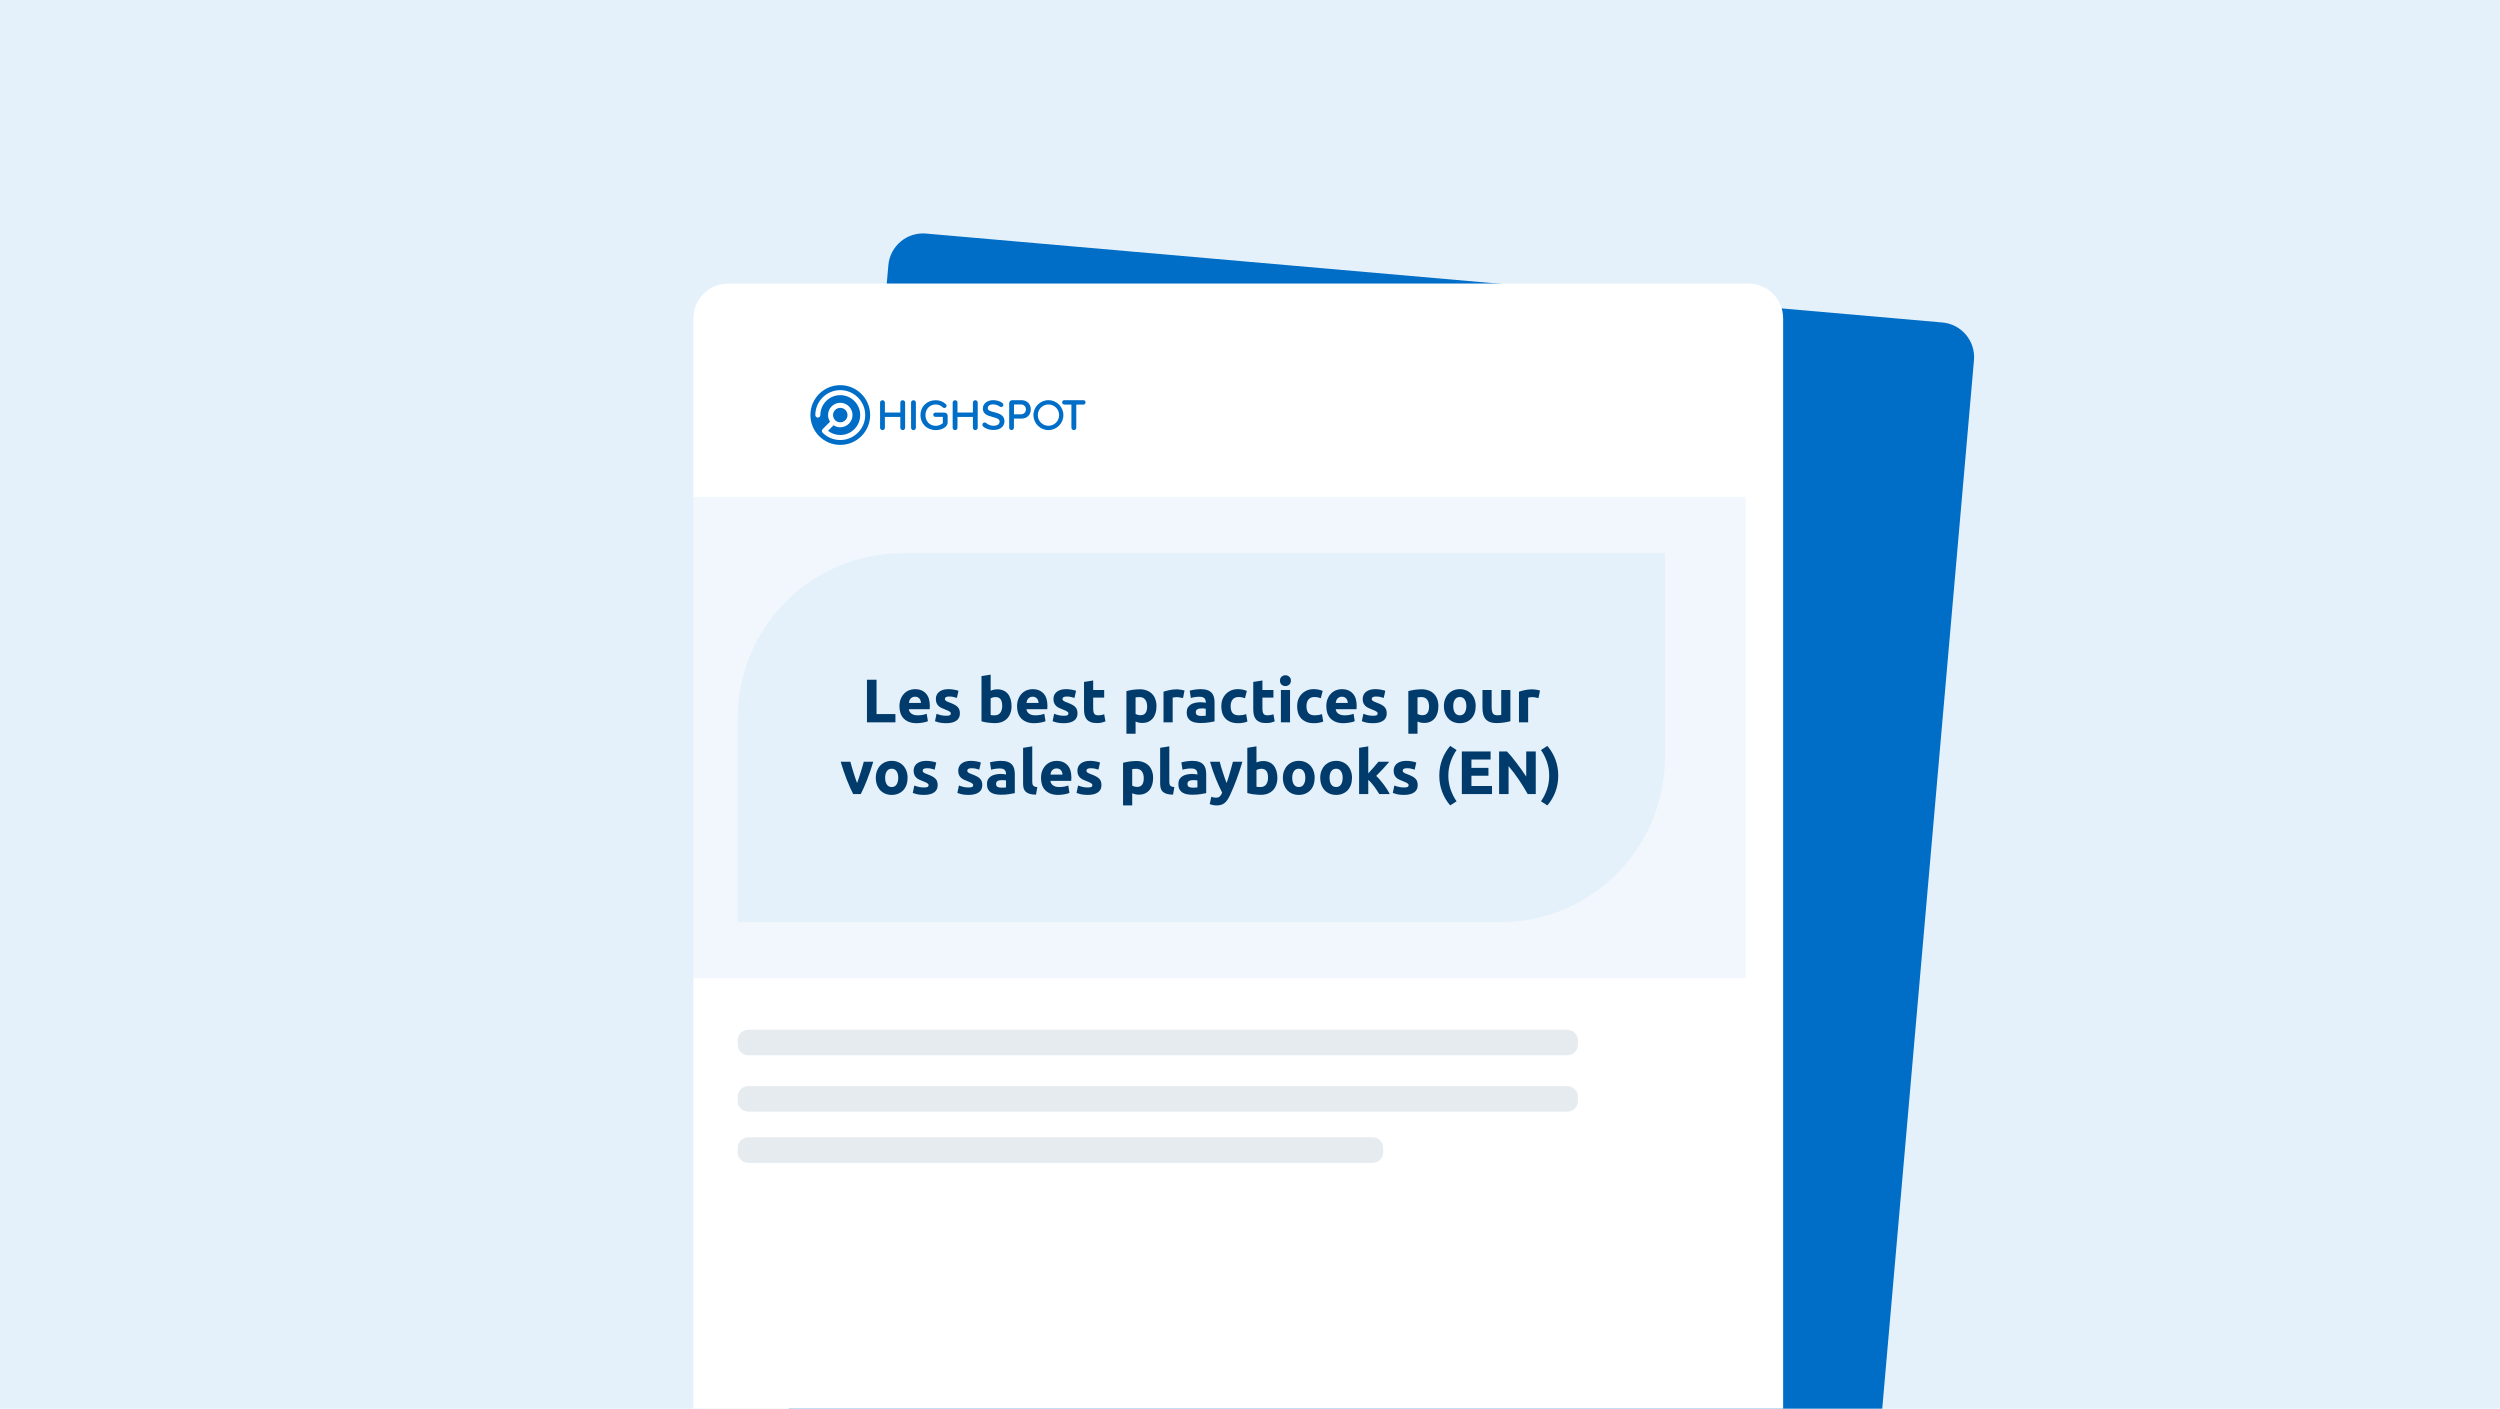
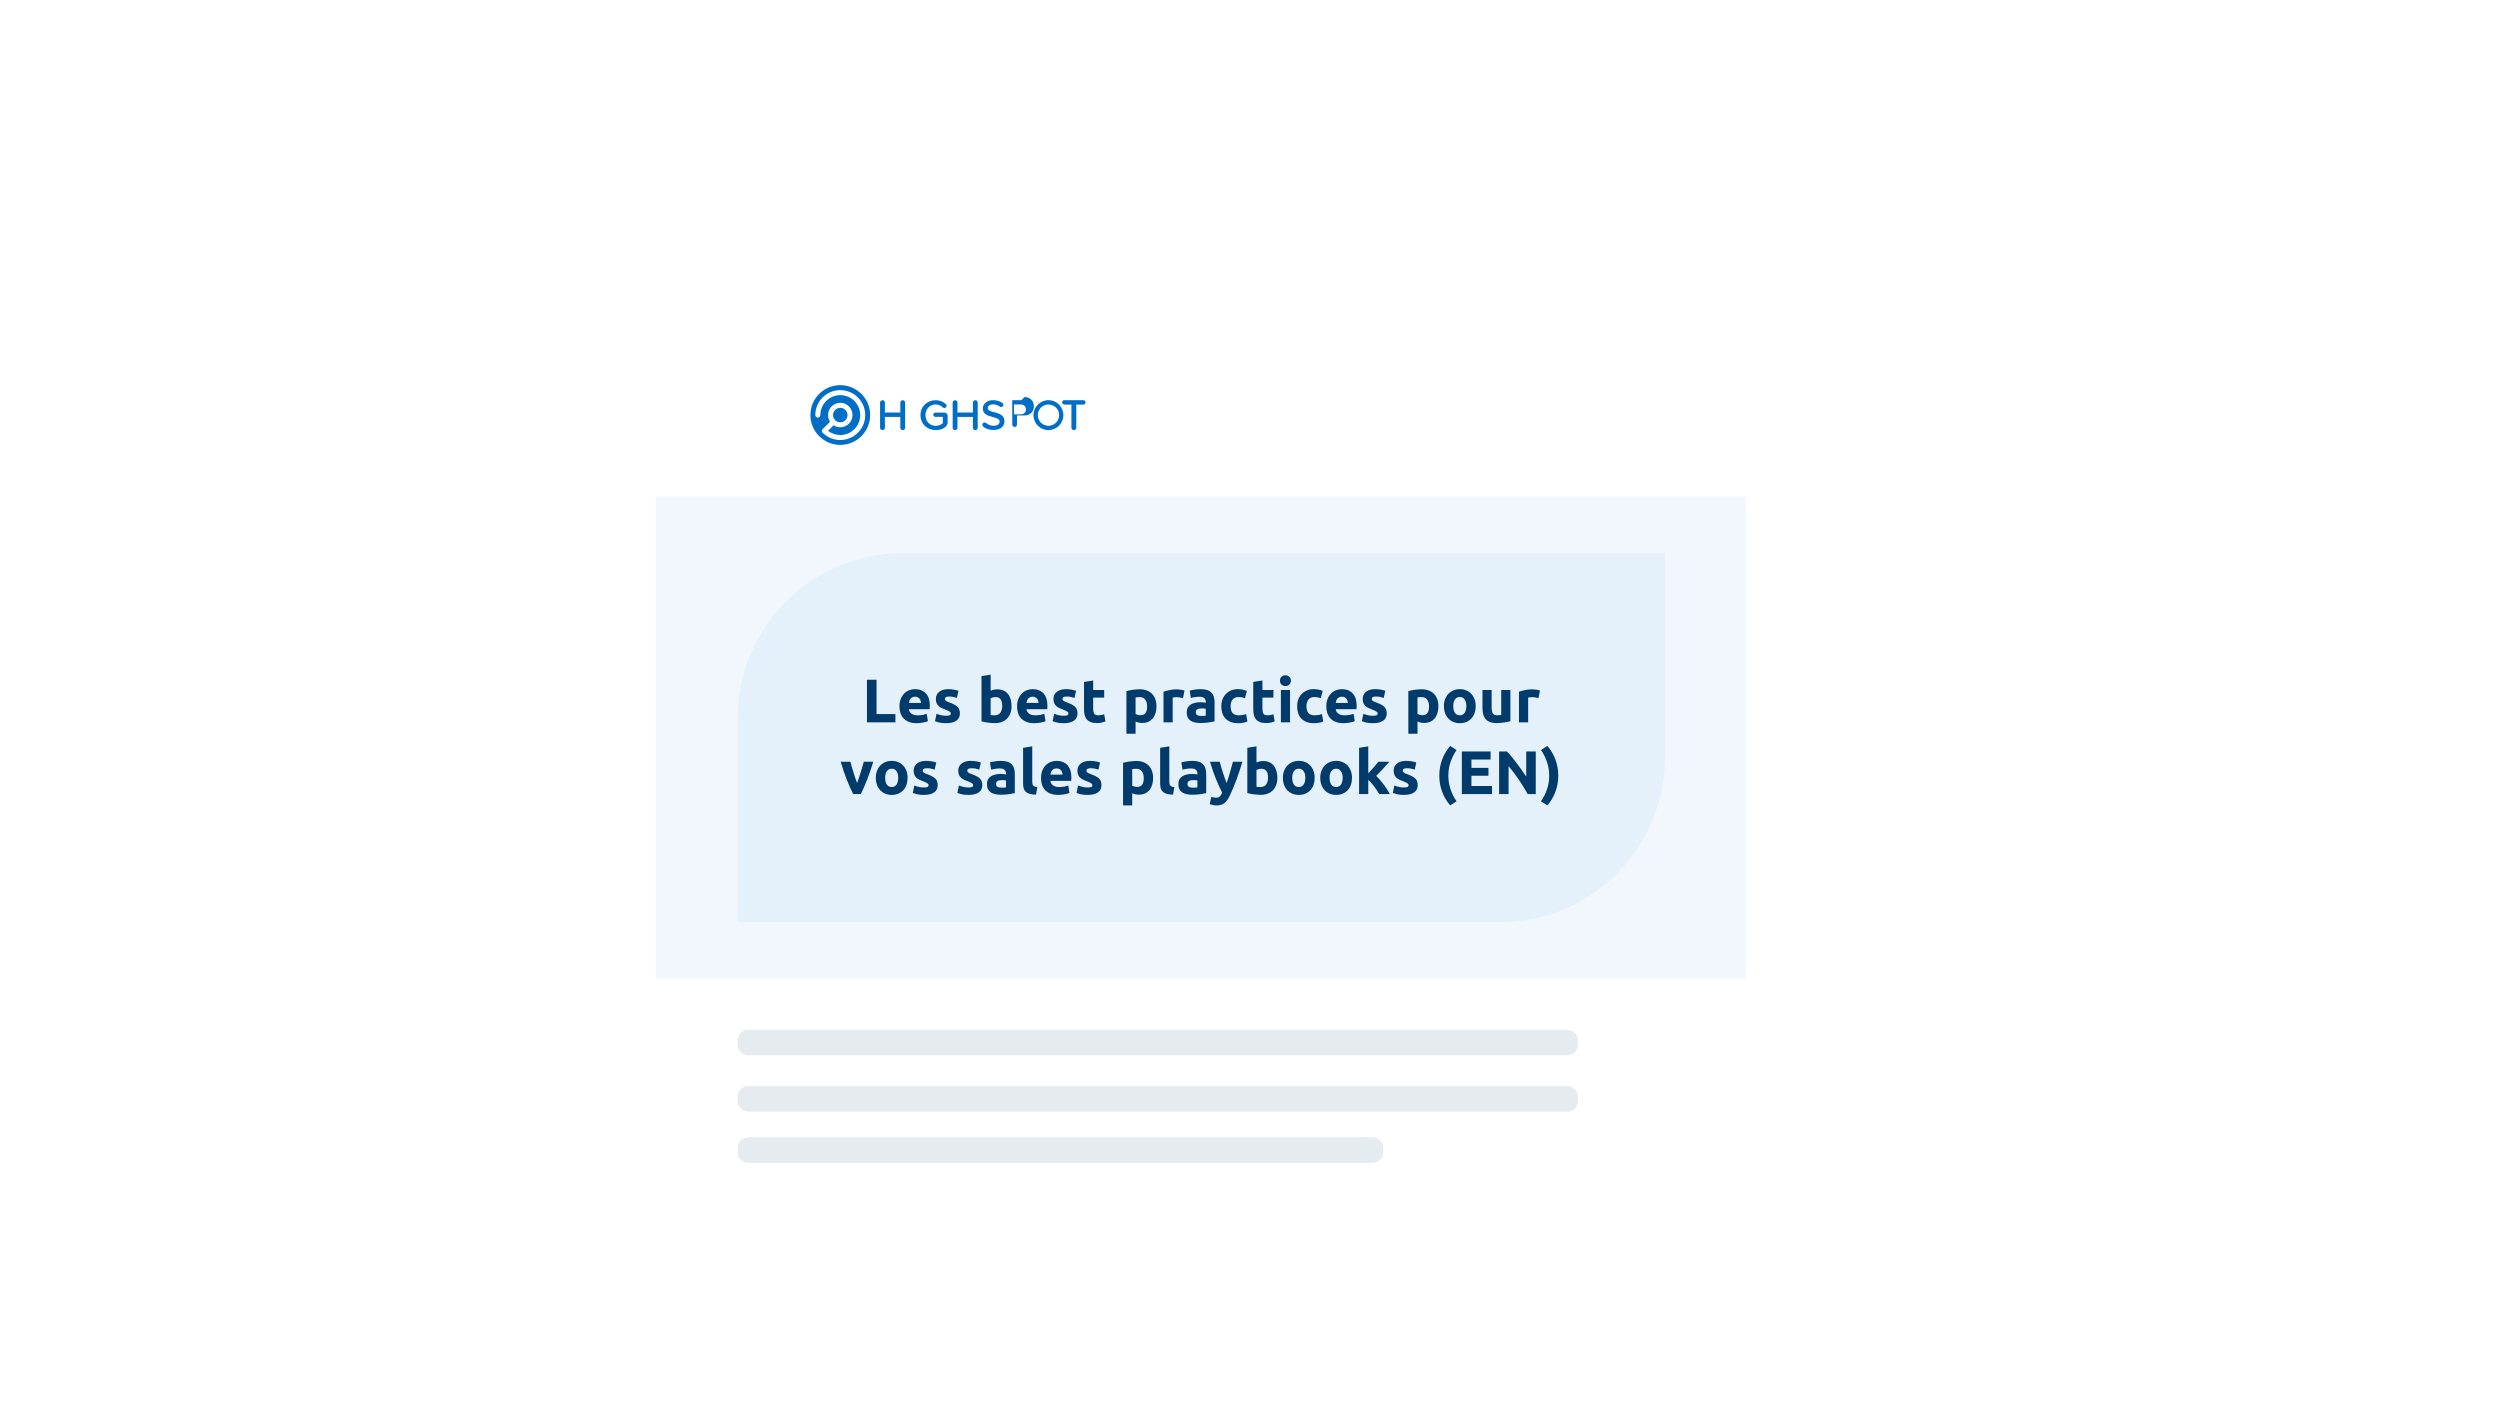
<svg xmlns="http://www.w3.org/2000/svg" fill="none" height="275" viewBox="0 0 488 275" width="488">
  <filter id="a" color-interpolation-filters="sRGB" filterUnits="userSpaceOnUse" height="272.969" width="251.389" x="143.957" y="35.565">
    <feFlood flood-opacity="0" result="BackgroundImageFix" />
    <feColorMatrix in="SourceAlpha" result="hardAlpha" type="matrix" values="0 0 0 0 0 0 0 0 0 0 0 0 0 0 0 0 0 0 127 0" />
    <feOffset dx="6" dy="6" />
    <feGaussianBlur stdDeviation="5" />
    <feColorMatrix type="matrix" values="0 0 0 0 0 0 0 0 0 0.231 0 0 0 0 0.42 0 0 0 0.2 0" />
    <feBlend in2="BackgroundImageFix" mode="normal" result="effect1_dropShadow_462_48249" />
    <feBlend in="SourceGraphic" in2="effect1_dropShadow_462_48249" mode="normal" result="shape" />
  </filter>
  <filter id="b" color-interpolation-filters="sRGB" filterUnits="userSpaceOnUse" height="257.46" width="233.72" x="124.85" y="44.85">
    <feFlood flood-opacity="0" result="BackgroundImageFix" />
    <feColorMatrix in="SourceAlpha" result="hardAlpha" type="matrix" values="0 0 0 0 0 0 0 0 0 0 0 0 0 0 0 0 0 0 127 0" />
    <feOffset dx="7.35" dy="7.35" />
    <feGaussianBlur stdDeviation="5.25" />
    <feColorMatrix type="matrix" values="0 0 0 0 0 0 0 0 0 0.231 0 0 0 0 0.42 0 0 0 0.22 0" />
    <feBlend in2="BackgroundImageFix" mode="normal" result="effect1_dropShadow_462_48249" />
    <feBlend in="SourceGraphic" in2="effect1_dropShadow_462_48249" mode="normal" result="shape" />
  </filter>
  <clipPath id="c">
    <path d="m0 0h488v275h-488z" />
  </clipPath>
  <path d="m0 0h488v275h-488z" fill="#fff" />
  <g clip-path="url(#c)">
    <path d="m0 0h488v275h-488z" fill="#fff" />
-     <path d="m-26-5.519v-11.481h540v11.481 298.519h-540z" fill="#e4f1fb" />
    <g filter="url(#a)">
-       <path d="m373.146 56.948-198.382-17.356c-3.736-.327-7.029 2.437-7.356 6.172l-19.425 222.032c-.327 3.736 2.437 7.029 6.172 7.356l198.383 17.356c3.735.327 7.029-2.436 7.355-6.172l19.426-222.032c.327-3.736-2.437-7.029-6.173-7.356z" fill="#006dc7" />
-     </g>
+       </g>
    <g filter="url(#b)">
      <path d="m333.93 48h-199.14c-3.75 0-6.79 3.04-6.79 6.79v222.88c0 3.75 3.04 6.79 6.79 6.79h199.14c3.75 0 6.79-3.04 6.79-6.79v-222.88c0-3.75-3.04-6.79-6.79-6.79z" fill="#fff" />
    </g>
    <path d="m165.38 86.696c3.132-.748 5.064-3.894 4.316-7.025-.749-3.132-3.894-5.064-7.026-4.315-3.131.748-5.063 3.894-4.315 7.025s3.894 5.064 7.025 4.315z" fill="#fff" />
    <g fill="#006dc7">
      <path d="m164.021 75.184c-3.22 0-5.83 2.61-5.83 5.83s2.61 5.83 5.83 5.83 5.83-2.61 5.83-5.83-2.61-5.83-5.83-5.83zm0 10.71c-1.3 0-2.52-.51-3.45-1.43-.19-.19-.19-.5 0-.69l1.45-1.45c-.25-.38-.39-.83-.39-1.31 0-1.32 1.07-2.39 2.39-2.39s2.39 1.07 2.39 2.39-1.07 2.39-2.39 2.39c-.48 0-.93-.14-1.31-.39l-1.08 1.08c.68.53 1.52.82 2.39.82 2.15 0 3.89-1.75 3.89-3.89s-1.75-3.89-3.89-3.89-3.89 1.75-3.89 3.89c0 .27-.22.49-.49.49s-.49-.22-.49-.49c0-2.69 2.19-4.87 4.87-4.87s4.87 2.19 4.87 4.87-2.19 4.87-4.87 4.87z" />
      <path d="m165.431 81.023c0 .78-.63 1.41-1.41 1.41s-1.41-.63-1.41-1.41.63-1.41 1.41-1.41 1.41.63 1.41 1.41z" />
      <path d="m176.231 78.123c-.28 0-.49.2-.49.46v1.95h-3.01v-1.95c0-.25-.21-.46-.46-.46-.27 0-.48.21-.48.46v4.91c0 .26.21.47.47.47s.47-.21.47-.47v-2.11h3.01v2.11c0 .26.21.47.47.47s.47-.21.47-.47v-4.91c0-.25-.21-.46-.46-.46z" />
-       <path d="m178.321 78.123c-.27 0-.48.21-.48.46v4.91c0 .26.21.47.47.47s.47-.21.47-.47v-4.91c0-.25-.21-.46-.46-.46z" />
      <path d="m184.381 80.543h-1.79c-.23 0-.42.18-.42.41s.18.42.42.42h1.45v1.22c-.27.25-.78.53-1.38.53-1.17 0-2.01-.88-2.01-2.09s.85-2.08 2.01-2.08c.51 0 1.02.21 1.36.55.08.09.2.14.32.14.24 0 .43-.19.43-.43 0-.13-.04-.24-.12-.3-.52-.51-1.21-.79-1.99-.79-1.73 0-2.99 1.23-2.99 2.91s1.26 2.92 2.99 2.92c1.43 0 2.32-.76 2.32-1.47v-1.34c0-.33-.27-.59-.61-.59z" />
      <path d="m190.401 78.123c-.28 0-.49.2-.49.46v1.95h-3.01v-1.95c0-.25-.21-.46-.46-.46-.27 0-.48.21-.48.46v4.91c0 .26.21.47.47.47s.47-.21.47-.47v-2.11h3.01v2.11c0 .26.21.47.47.47s.47-.21.47-.47v-4.91c0-.25-.21-.46-.46-.46z" />
      <path d="m194.051 80.463c-.67-.17-1.24-.33-1.24-.78s.4-.75 1-.75c.5 0 .96.15 1.35.43.07.05.17.09.26.09.24 0 .44-.2.44-.43 0-.12-.05-.23-.13-.3-.41-.38-1.12-.61-1.86-.61-1.17 0-2.02.69-2.02 1.63 0 1.15 1.03 1.42 1.93 1.66.72.19 1.34.35 1.34.9 0 .38-.31.81-1.17.81-.68 0-1.18-.3-1.48-.56-.07-.05-.17-.09-.27-.09-.27 0-.44.24-.44.46 0 .11.04.21.12.3.46.45 1.22.71 2.03.71 1.59 0 2.16-.89 2.16-1.72 0-1.23-1.13-1.52-2.03-1.76z" />
-       <path d="m199.391 78.113h-1.8c-.33 0-.6.27-.6.61v4.76c0 .26.21.47.46.47s.47-.21.47-.47v-1.77h1.46c1.26 0 1.83-.93 1.83-1.8 0-1.06-.75-1.8-1.83-1.8zm-1.46.84h1.35c.59 0 .98.4.98.96s-.4.96-.98.96h-1.35z" />
+       <path d="m199.391 78.113h-1.8v4.76c0 .26.21.47.46.47s.47-.21.47-.47v-1.77h1.46c1.26 0 1.83-.93 1.83-1.8 0-1.06-.75-1.8-1.83-1.8zm-1.46.84h1.35c.59 0 .98.4.98.96s-.4.96-.98.96h-1.35z" />
      <path d="m211.471 78.113h-3.72c-.23 0-.42.18-.42.42s.18.44.42.44h1.39v4.51c0 .26.21.47.47.47s.48-.21.48-.47v-4.51h1.39c.23 0 .42-.19.42-.42 0-.25-.18-.44-.42-.44z" />
      <path d="m204.651 78.113c-1.61 0-2.92 1.31-2.92 2.92s1.31 2.92 2.92 2.92 2.92-1.31 2.92-2.92-1.31-2.92-2.92-2.92zm2.09 2.92c0 1.15-.93 2.08-2.08 2.08s-2.08-.93-2.08-2.08.93-2.08 2.08-2.08 2.08.93 2.08 2.08z" />
    </g>
    <path d="m176.083 108h148.917v39.764c0 17.794-14.378 32.236-32.093 32.236h-148.907v-39.764c0-17.794 14.378-32.236 32.093-32.236z" fill="#e4f1fb" />
    <path d="m340.72 97h-212.72v93.94h212.72z" fill="#e4f1fb" opacity=".5" />
    <g fill="#003b6b">
      <path d="m305.894 201h-159.788c-1.163 0-2.106.908-2.106 2.027v.946c0 1.119.943 2.027 2.106 2.027h159.788c1.163 0 2.106-.908 2.106-2.027v-.946c0-1.119-.943-2.027-2.106-2.027z" opacity=".1" />
      <path d="m305.894 212h-159.788c-1.163 0-2.106.908-2.106 2.027v.946c0 1.119.943 2.027 2.106 2.027h159.788c1.163 0 2.106-.908 2.106-2.027v-.946c0-1.119-.943-2.027-2.106-2.027z" opacity=".1" />
      <path d="m267.896 222h-121.792c-1.162 0-2.104.908-2.104 2.027v.946c0 1.119.942 2.027 2.104 2.027h121.792c1.162 0 2.104-.908 2.104-2.027v-.946c0-1.119-.942-2.027-2.104-2.027z" opacity=".1" />
      <path d="m174.787 139.392v1.608h-5.556v-8.316h1.872v6.708zm.786-1.5c0-.56.084-1.048.252-1.464.176-.424.404-.776.684-1.056s.6-.492.96-.636c.368-.144.744-.216 1.128-.216.896 0 1.604.276 2.124.828.52.544.78 1.348.78 2.412 0 .104-.004.22-.012.348-.008.12-.016.228-.024.324h-4.056c.04.368.212.66.516.876s.712.324 1.224.324c.328 0 .648-.028.96-.084.32-.064.58-.14.78-.228l.24 1.452c-.096.048-.224.096-.384.144s-.34.088-.54.12c-.192.04-.4.072-.624.096s-.448.036-.672.036c-.568 0-1.064-.084-1.488-.252-.416-.168-.764-.396-1.044-.684-.272-.296-.476-.644-.612-1.044-.128-.4-.192-.832-.192-1.296zm4.2-.684c-.008-.152-.036-.3-.084-.444-.04-.144-.108-.272-.204-.384-.088-.112-.204-.204-.348-.276-.136-.072-.308-.108-.516-.108-.2 0-.372.036-.516.108-.144.064-.264.152-.36.264s-.172.244-.228.396c-.048.144-.084.292-.108.444zm4.92 2.508c.328 0 .56-.032.696-.096s.204-.188.204-.372c0-.144-.088-.268-.264-.372-.176-.112-.444-.236-.804-.372-.28-.104-.536-.212-.768-.324-.224-.112-.416-.244-.576-.396-.16-.16-.284-.348-.372-.564s-.132-.476-.132-.78c0-.592.22-1.06.66-1.404s1.044-.516 1.812-.516c.384 0 .752.036 1.104.108.352.064.632.136.84.216l-.312 1.392c-.208-.072-.436-.136-.684-.192-.24-.056-.512-.084-.816-.084-.56 0-.84.156-.84.468 0 .072.012.136.036.192s.072.112.144.168c.072.048.168.104.288.168.128.056.288.12.48.192.392.144.716.288.972.432.256.136.456.288.6.456.152.16.256.34.312.54.064.2.096.432.096.696 0 .624-.236 1.096-.708 1.416-.464.32-1.124.48-1.98.48-.56 0-1.028-.048-1.404-.144-.368-.096-.624-.176-.768-.24l.3-1.452c.304.12.616.216.936.288.32.064.636.096.948.096zm10.939-1.92c0-1.152-.424-1.728-1.272-1.728-.184 0-.368.024-.552.072-.176.048-.32.108-.432.18v3.252c.088.016.2.032.336.048.136.008.284.012.444.012.488 0 .856-.168 1.104-.504s.372-.78.372-1.332zm1.824.048c0 .504-.076.96-.228 1.368-.144.408-.356.756-.636 1.044s-.624.512-1.032.672c-.408.152-.872.228-1.392.228-.216 0-.444-.012-.684-.036-.232-.016-.464-.04-.696-.072-.224-.032-.44-.068-.648-.108-.208-.048-.392-.096-.552-.144v-8.82l1.788-.288v3.144c.2-.088.408-.156.624-.204s.448-.072.696-.072c.448 0 .844.08 1.188.24.344.152.632.372.864.66s.408.636.528 1.044c.12.4.18.848.18 1.344zm1.074.048c0-.56.084-1.048.252-1.464.176-.424.404-.776.684-1.056s.6-.492.96-.636c.368-.144.744-.216 1.128-.216.896 0 1.604.276 2.124.828.52.544.78 1.348.78 2.412 0 .104-.004.22-.012.348-.008.12-.016.228-.024.324h-4.056c.04.368.212.66.516.876s.712.324 1.224.324c.328 0 .648-.028.96-.084.32-.064.58-.14.78-.228l.24 1.452c-.096.048-.224.096-.384.144s-.34.088-.54.12c-.192.04-.4.072-.624.096s-.448.036-.672.036c-.568 0-1.064-.084-1.488-.252-.416-.168-.764-.396-1.044-.684-.272-.296-.476-.644-.612-1.044-.128-.4-.192-.832-.192-1.296zm4.2-.684c-.008-.152-.036-.3-.084-.444-.04-.144-.108-.272-.204-.384-.088-.112-.204-.204-.348-.276-.136-.072-.308-.108-.516-.108-.2 0-.372.036-.516.108-.144.064-.264.152-.36.264s-.172.244-.228.396c-.048.144-.084.292-.108.444zm4.92 2.508c.328 0 .56-.032.696-.096s.204-.188.204-.372c0-.144-.088-.268-.264-.372-.176-.112-.444-.236-.804-.372-.28-.104-.536-.212-.768-.324-.224-.112-.416-.244-.576-.396-.16-.16-.284-.348-.372-.564s-.132-.476-.132-.78c0-.592.22-1.06.66-1.404s1.044-.516 1.812-.516c.384 0 .752.036 1.104.108.352.064.632.136.84.216l-.312 1.392c-.208-.072-.436-.136-.684-.192-.24-.056-.512-.084-.816-.084-.56 0-.84.156-.84.468 0 .072.012.136.036.192s.072.112.144.168c.072.048.168.104.288.168.128.056.288.12.48.192.392.144.716.288.972.432.256.136.456.288.6.456.152.16.256.34.312.54.064.2.096.432.096.696 0 .624-.236 1.096-.708 1.416-.464.32-1.124.48-1.98.48-.56 0-1.028-.048-1.404-.144-.368-.096-.624-.176-.768-.24l.3-1.452c.304.12.616.216.936.288.32.064.636.096.948.096zm3.952-6.6 1.788-.288v1.86h2.148v1.488h-2.148v2.22c0 .376.064.676.192.9.136.224.404.336.804.336.192 0 .388-.016.588-.048.208-.04.396-.092.564-.156l.252 1.392c-.216.088-.456.164-.72.228s-.588.096-.972.096c-.488 0-.892-.064-1.212-.192-.32-.136-.576-.32-.768-.552-.192-.24-.328-.528-.408-.864-.072-.336-.108-.708-.108-1.116zm12.319 4.776c0-.552-.124-.992-.372-1.32-.248-.336-.616-.504-1.104-.504-.16 0-.308.008-.444.024-.136.008-.248.02-.336.036v3.228c.112.072.256.132.432.18.184.048.368.072.552.072.848 0 1.272-.572 1.272-1.716zm1.824-.048c0 .488-.06.932-.18 1.332s-.296.744-.528 1.032-.52.512-.864.672-.74.24-1.188.24c-.248 0-.48-.024-.696-.072s-.424-.116-.624-.204v2.376h-1.788v-8.316c.16-.048.344-.092.552-.132.208-.048.424-.088.648-.12.232-.032.464-.056.696-.072.24-.024.468-.036.684-.036.52 0 .984.08 1.392.24.408.152.752.372 1.032.66.28.28.492.624.636 1.032.152.408.228.864.228 1.368zm5.178-1.572c-.16-.04-.348-.08-.564-.12-.216-.048-.448-.072-.696-.072-.112 0-.248.012-.408.036-.152.016-.268.036-.348.06v4.824h-1.788v-5.976c.32-.112.696-.216 1.128-.312.44-.104.928-.156 1.464-.156.096 0 .212.008.348.024.136.008.272.024.408.048.136.016.272.04.408.072.136.024.252.056.348.096zm3.554 3.48c.176 0 .344-.004.504-.012s.288-.02.384-.036v-1.356c-.072-.016-.18-.032-.324-.048s-.276-.024-.396-.024c-.168 0-.328.012-.48.036-.144.016-.272.052-.384.108s-.2.132-.264.228-.096.216-.096.36c0 .28.092.476.276.588.192.104.452.156.78.156zm-.144-5.232c.528 0 .968.06 1.32.18s.632.292.84.516c.216.224.368.496.456.816s.132.676.132 1.068v3.72c-.256.056-.612.12-1.068.192-.456.08-1.008.12-1.656.12-.408 0-.78-.036-1.116-.108-.328-.072-.612-.188-.852-.348-.24-.168-.424-.384-.552-.648s-.192-.588-.192-.972c0-.368.072-.68.216-.936.152-.256.352-.46.6-.612s.532-.26.852-.324c.32-.072.652-.108.996-.108.232 0 .436.012.612.036.184.016.332.04.444.072v-.168c0-.304-.092-.548-.276-.732s-.504-.276-.96-.276c-.304 0-.604.024-.9.072-.296.04-.552.1-.768.18l-.228-1.44c.104-.032.232-.064.384-.096.16-.04.332-.072.516-.096.184-.032.376-.056.576-.072.208-.024.416-.036.624-.036zm4.064 3.324c0-.456.072-.884.216-1.284.152-.408.368-.76.648-1.056.28-.304.62-.544 1.02-.72s.856-.264 1.368-.264c.336 0 .644.032.924.096.28.056.552.14.816.252l-.372 1.428c-.168-.064-.352-.12-.552-.168s-.424-.072-.672-.072c-.528 0-.924.164-1.188.492-.256.328-.384.76-.384 1.296 0 .568.12 1.008.36 1.32.248.312.676.468 1.284.468.216 0 .448-.02.696-.06s.476-.104.684-.192l.252 1.464c-.208.088-.468.164-.78.228s-.656.096-1.032.096c-.576 0-1.072-.084-1.488-.252-.416-.176-.76-.412-1.032-.708-.264-.296-.46-.644-.588-1.044-.12-.408-.18-.848-.18-1.32zm6.24-4.728 1.788-.288v1.86h2.148v1.488h-2.148v2.22c0 .376.064.676.192.9.136.224.404.336.804.336.192 0 .388-.016.588-.048.208-.04.396-.092.564-.156l.252 1.392c-.216.088-.456.164-.72.228s-.588.096-.972.096c-.488 0-.892-.064-1.212-.192-.32-.136-.576-.32-.768-.552-.192-.24-.328-.528-.408-.864-.072-.336-.108-.708-.108-1.116zm7.18 7.884h-1.788v-6.312h1.788zm.168-8.136c0 .328-.108.588-.324.78-.208.184-.456.276-.744.276s-.54-.092-.756-.276c-.208-.192-.312-.452-.312-.78s.104-.584.312-.768c.216-.192.468-.288.756-.288s.536.096.744.288c.216.184.324.44.324.768zm1.213 4.98c0-.456.072-.884.216-1.284.152-.408.368-.76.648-1.056.28-.304.62-.544 1.02-.72s.856-.264 1.368-.264c.336 0 .644.032.924.096.28.056.552.14.816.252l-.372 1.428c-.168-.064-.352-.12-.552-.168s-.424-.072-.672-.072c-.528 0-.924.164-1.188.492-.256.328-.384.76-.384 1.296 0 .568.12 1.008.36 1.32.248.312.676.468 1.284.468.216 0 .448-.02.696-.06s.476-.104.684-.192l.252 1.464c-.208.088-.468.164-.78.228s-.656.096-1.032.096c-.576 0-1.072-.084-1.488-.252-.416-.176-.76-.412-1.032-.708-.264-.296-.46-.644-.588-1.044-.12-.408-.18-.848-.18-1.32zm5.696.048c0-.56.084-1.048.252-1.464.176-.424.404-.776.684-1.056s.6-.492.96-.636c.368-.144.744-.216 1.128-.216.896 0 1.604.276 2.124.828.52.544.78 1.348.78 2.412 0 .104-.004.22-.012.348-.008.12-.016.228-.024.324h-4.056c.04.368.212.66.516.876s.712.324 1.224.324c.328 0 .648-.028.96-.084.32-.064.58-.14.78-.228l.24 1.452c-.096.048-.224.096-.384.144s-.34.088-.54.12c-.192.04-.4.072-.624.096s-.448.036-.672.036c-.568 0-1.064-.084-1.488-.252-.416-.168-.764-.396-1.044-.684-.272-.296-.476-.644-.612-1.044-.128-.4-.192-.832-.192-1.296zm4.2-.684c-.008-.152-.036-.3-.084-.444-.04-.144-.108-.272-.204-.384-.088-.112-.204-.204-.348-.276-.136-.072-.308-.108-.516-.108-.2 0-.372.036-.516.108-.144.064-.264.152-.36.264s-.172.244-.228.396c-.048.144-.084.292-.108.444zm4.919 2.508c.328 0 .56-.032.696-.096s.204-.188.204-.372c0-.144-.088-.268-.264-.372-.176-.112-.444-.236-.804-.372-.28-.104-.536-.212-.768-.324-.224-.112-.416-.244-.576-.396-.16-.16-.284-.348-.372-.564s-.132-.476-.132-.78c0-.592.22-1.06.66-1.404s1.044-.516 1.812-.516c.384 0 .752.036 1.104.108.352.064.632.136.84.216l-.312 1.392c-.208-.072-.436-.136-.684-.192-.24-.056-.512-.084-.816-.084-.56 0-.84.156-.84.468 0 .072.012.136.036.192s.072.112.144.168c.072.048.168.104.288.168.128.056.288.12.48.192.392.144.716.288.972.432.256.136.456.288.6.456.152.16.256.34.312.54.064.2.096.432.096.696 0 .624-.236 1.096-.708 1.416-.464.32-1.124.48-1.98.48-.56 0-1.028-.048-1.404-.144-.368-.096-.624-.176-.768-.24l.3-1.452c.304.12.616.216.936.288.32.064.636.096.948.096zm10.939-1.824c0-.552-.124-.992-.372-1.32-.248-.336-.616-.504-1.104-.504-.16 0-.308.008-.444.024-.136.008-.248.02-.336.036v3.228c.112.072.256.132.432.18.184.048.368.072.552.072.848 0 1.272-.572 1.272-1.716zm1.824-.048c0 .488-.06.932-.18 1.332s-.296.744-.528 1.032-.52.512-.864.672-.74.24-1.188.24c-.248 0-.48-.024-.696-.072s-.424-.116-.624-.204v2.376h-1.788v-8.316c.16-.048.344-.092.552-.132.208-.048.424-.088.648-.12.232-.032.464-.056.696-.072.24-.024.468-.036.684-.036.52 0 .984.08 1.392.24.408.152.752.372 1.032.66.28.28.492.624.636 1.032.152.408.228.864.228 1.368zm7.279-.012c0 .496-.072.952-.216 1.368-.144.408-.352.76-.624 1.056-.272.288-.6.512-.984.672-.376.16-.8.24-1.272.24-.464 0-.888-.08-1.272-.24-.376-.16-.7-.384-.972-.672-.272-.296-.484-.648-.636-1.056-.152-.416-.228-.872-.228-1.368s.076-.948.228-1.356c.16-.408.376-.756.648-1.044.28-.288.608-.512.984-.672.384-.16.8-.24 1.248-.24.456 0 .872.08 1.248.24.384.16.712.384.984.672s.484.636.636 1.044.228.86.228 1.356zm-1.824 0c0-.552-.112-.984-.336-1.296-.216-.32-.528-.48-.936-.48s-.724.16-.948.48c-.224.312-.336.744-.336 1.296s.112.992.336 1.32c.224.32.54.48.948.48s.72-.16.936-.48c.224-.328.336-.768.336-1.32zm8.597 2.952c-.304.088-.696.168-1.176.24-.48.08-.984.12-1.512.12-.536 0-.984-.072-1.344-.216-.352-.144-.632-.344-.84-.6-.208-.264-.356-.576-.444-.936s-.132-.756-.132-1.188v-3.516h1.788v3.3c0 .576.076.992.228 1.248s.436.384.852.384c.128 0 .264-.004.408-.012.144-.016.272-.032.384-.048v-4.872h1.788zm5.482-4.512c-.16-.04-.348-.08-.564-.12-.216-.048-.448-.072-.696-.072-.112 0-.248.012-.408.036-.152.016-.268.036-.348.06v4.824h-1.788v-5.976c.32-.112.696-.216 1.128-.312.44-.104.928-.156 1.464-.156.096 0 .212.008.348.024.136.008.272.024.408.048.136.016.272.04.408.072.136.024.252.056.348.096zm-133.772 18.728c-.408-.8-.824-1.736-1.248-2.808-.416-1.072-.812-2.24-1.188-3.504h1.896c.08.312.172.652.276 1.02.112.36.224.728.336 1.104.12.368.236.728.348 1.08.12.352.236.672.348.96.104-.288.216-.608.336-.96s.236-.712.348-1.08c.12-.376.232-.744.336-1.104.112-.368.208-.708.288-1.02h1.848c-.376 1.264-.776 2.432-1.2 3.504-.416 1.072-.828 2.008-1.236 2.808zm10.622-3.168c0 .496-.072.952-.216 1.368-.144.408-.352.76-.624 1.056-.272.288-.6.512-.984.672-.376.16-.8.24-1.272.24-.464 0-.888-.08-1.272-.24-.376-.16-.7-.384-.972-.672-.272-.296-.484-.648-.636-1.056-.152-.416-.228-.872-.228-1.368s.076-.948.228-1.356c.16-.408.376-.756.648-1.044.28-.288.608-.512.984-.672.384-.16.8-.24 1.248-.24.456 0 .872.08 1.248.24.384.16.712.384.984.672s.484.636.636 1.044.228.86.228 1.356zm-1.824 0c0-.552-.112-.984-.336-1.296-.216-.32-.528-.48-.936-.48s-.724.16-.948.48c-.224.312-.336.744-.336 1.296s.112.992.336 1.32c.224.32.54.48.948.48s.72-.16.936-.48c.224-.328.336-.768.336-1.32zm5.021 1.884c.328 0 .56-.032.696-.096s.204-.188.204-.372c0-.144-.088-.268-.264-.372-.176-.112-.444-.236-.804-.372-.28-.104-.536-.212-.768-.324-.224-.112-.416-.244-.576-.396-.16-.16-.284-.348-.372-.564s-.132-.476-.132-.78c0-.592.22-1.06.66-1.404s1.044-.516 1.812-.516c.384 0 .752.036 1.104.108.352.064.632.136.84.216l-.312 1.392c-.208-.072-.436-.136-.684-.192-.24-.056-.512-.084-.816-.084-.56 0-.84.156-.84.468 0 .072.012.136.036.192s.072.112.144.168c.072.048.168.104.288.168.128.056.288.12.48.192.392.144.716.288.972.432.256.136.456.288.6.456.152.16.256.34.312.54.064.2.096.432.096.696 0 .624-.236 1.096-.708 1.416-.464.32-1.124.48-1.98.48-.56 0-1.028-.048-1.404-.144-.368-.096-.624-.176-.768-.24l.3-1.452c.304.12.616.216.936.288.32.064.636.096.948.096zm8.707 0c.328 0 .56-.032.696-.096s.204-.188.204-.372c0-.144-.088-.268-.264-.372-.176-.112-.444-.236-.804-.372-.28-.104-.536-.212-.768-.324-.224-.112-.416-.244-.576-.396-.16-.16-.284-.348-.372-.564s-.132-.476-.132-.78c0-.592.22-1.06.66-1.404s1.044-.516 1.812-.516c.384 0 .752.036 1.104.108.352.064.632.136.84.216l-.312 1.392c-.208-.072-.436-.136-.684-.192-.24-.056-.512-.084-.816-.084-.56 0-.84.156-.84.468 0 .072.012.136.036.192s.072.112.144.168c.072.048.168.104.288.168.128.056.288.12.48.192.392.144.716.288.972.432.256.136.456.288.6.456.152.16.256.34.312.54.064.2.096.432.096.696 0 .624-.236 1.096-.708 1.416-.464.32-1.124.48-1.98.48-.56 0-1.028-.048-1.404-.144-.368-.096-.624-.176-.768-.24l.3-1.452c.304.12.616.216.936.288.32.064.636.096.948.096zm6.424.036c.176 0 .344-.004.504-.012s.288-.02.384-.036v-1.356c-.072-.016-.18-.032-.324-.048s-.276-.024-.396-.024c-.168 0-.328.012-.48.036-.144.016-.272.052-.384.108s-.2.132-.264.228-.096.216-.096.36c0 .28.092.476.276.588.192.104.452.156.78.156zm-.144-5.232c.528 0 .968.06 1.32.18s.632.292.84.516c.216.224.368.496.456.816s.132.676.132 1.068v3.72c-.256.056-.612.12-1.068.192-.456.08-1.008.12-1.656.12-.408 0-.78-.036-1.116-.108-.328-.072-.612-.188-.852-.348-.24-.168-.424-.384-.552-.648s-.192-.588-.192-.972c0-.368.072-.68.216-.936.152-.256.352-.46.6-.612s.532-.26.852-.324c.32-.072.652-.108.996-.108.232 0 .436.012.612.036.184.016.332.04.444.072v-.168c0-.304-.092-.548-.276-.732s-.504-.276-.96-.276c-.304 0-.604.024-.9.072-.296.04-.552.1-.768.18l-.228-1.44c.104-.032.232-.064.384-.096.16-.04.332-.072.516-.096.184-.032.376-.056.576-.072.208-.024.416-.036.624-.036zm6.885 6.6c-.52-.008-.944-.064-1.272-.168-.32-.104-.576-.248-.768-.432-.184-.192-.312-.42-.384-.684-.064-.272-.096-.576-.096-.912v-6.948l1.788-.288v6.876c0 .16.012.304.036.432s.068.236.132.324c.072.088.172.16.3.216s.3.092.516.108zm.977-3.228c0-.56.084-1.048.252-1.464.176-.424.404-.776.684-1.056s.6-.492.96-.636c.368-.144.744-.216 1.128-.216.896 0 1.604.276 2.124.828.52.544.78 1.348.78 2.412 0 .104-.004.22-.012.348-.008.12-.016.228-.024.324h-4.056c.04.368.212.66.516.876s.712.324 1.224.324c.328 0 .648-.028.96-.084.32-.064.58-.14.78-.228l.24 1.452c-.096.048-.224.096-.384.144s-.34.088-.54.12c-.192.04-.4.072-.624.096s-.448.036-.672.036c-.568 0-1.064-.084-1.488-.252-.416-.168-.764-.396-1.044-.684-.272-.296-.476-.644-.612-1.044-.128-.4-.192-.832-.192-1.296zm4.2-.684c-.008-.152-.036-.3-.084-.444-.04-.144-.108-.272-.204-.384-.088-.112-.204-.204-.348-.276-.136-.072-.308-.108-.516-.108-.2 0-.372.036-.516.108-.144.064-.264.152-.36.264s-.172.244-.228.396c-.048.144-.084.292-.108.444zm4.92 2.508c.328 0 .56-.032.696-.096s.204-.188.204-.372c0-.144-.088-.268-.264-.372-.176-.112-.444-.236-.804-.372-.28-.104-.536-.212-.768-.324-.224-.112-.416-.244-.576-.396-.16-.16-.284-.348-.372-.564s-.132-.476-.132-.78c0-.592.22-1.06.66-1.404s1.044-.516 1.812-.516c.384 0 .752.036 1.104.108.352.064.632.136.84.216l-.312 1.392c-.208-.072-.436-.136-.684-.192-.24-.056-.512-.084-.816-.084-.56 0-.84.156-.84.468 0 .072.012.136.036.192s.072.112.144.168c.072.048.168.104.288.168.128.056.288.12.48.192.392.144.716.288.972.432.256.136.456.288.6.456.152.16.256.34.312.54.064.2.096.432.096.696 0 .624-.236 1.096-.708 1.416-.464.32-1.124.48-1.98.48-.56 0-1.028-.048-1.404-.144-.368-.096-.624-.176-.768-.24l.3-1.452c.304.12.616.216.936.288.32.064.636.096.948.096zm10.939-1.824c0-.552-.124-.992-.372-1.32-.248-.336-.616-.504-1.104-.504-.16 0-.308.008-.444.024-.136.008-.248.02-.336.036v3.228c.112.072.256.132.432.18.184.048.368.072.552.072.848 0 1.272-.572 1.272-1.716zm1.824-.048c0 .488-.06.932-.18 1.332s-.296.744-.528 1.032-.52.512-.864.672-.74.24-1.188.24c-.248 0-.48-.024-.696-.072s-.424-.116-.624-.204v2.376h-1.788v-8.316c.16-.048.344-.092.552-.132.208-.048.424-.088.648-.12.232-.032.464-.056.696-.072.24-.024.468-.036.684-.036.52 0 .984.08 1.392.24.408.152.752.372 1.032.66.28.28.492.624.636 1.032.152.408.228.864.228 1.368zm3.894 3.276c-.52-.008-.944-.064-1.272-.168-.32-.104-.576-.248-.768-.432-.184-.192-.312-.42-.384-.684-.064-.272-.096-.576-.096-.912v-6.948l1.788-.288v6.876c0 .16.012.304.036.432s.068.236.132.324c.072.088.172.16.3.216s.3.092.516.108zm3.865-1.368c.176 0 .344-.004.504-.012s.288-.02.384-.036v-1.356c-.072-.016-.18-.032-.324-.048s-.276-.024-.396-.024c-.168 0-.328.012-.48.036-.144.016-.272.052-.384.108s-.2.132-.264.228-.096.216-.096.36c0 .28.092.476.276.588.192.104.452.156.78.156zm-.144-5.232c.528 0 .968.06 1.32.18s.632.292.84.516c.216.224.368.496.456.816s.132.676.132 1.068v3.72c-.256.056-.612.12-1.068.192-.456.08-1.008.12-1.656.12-.408 0-.78-.036-1.116-.108-.328-.072-.612-.188-.852-.348-.24-.168-.424-.384-.552-.648s-.192-.588-.192-.972c0-.368.072-.68.216-.936.152-.256.352-.46.6-.612s.532-.26.852-.324c.32-.072.652-.108.996-.108.232 0 .436.012.612.036.184.016.332.04.444.072v-.168c0-.304-.092-.548-.276-.732s-.504-.276-.96-.276c-.304 0-.604.024-.9.072-.296.04-.552.1-.768.18l-.228-1.44c.104-.032.232-.064.384-.096.16-.04.332-.072.516-.096.184-.032.376-.056.576-.072.208-.024.416-.036.624-.036zm9.816.168c-.36 1.216-.736 2.356-1.128 3.42s-.82 2.096-1.284 3.096c-.168.36-.336.664-.504.912-.168.256-.352.464-.552.624-.2.168-.428.288-.684.36-.248.08-.54.12-.876.12-.28 0-.54-.028-.78-.084-.232-.048-.424-.104-.576-.168l.312-1.428c.184.064.348.108.492.132s.296.036.456.036c.32 0 .564-.088.732-.264.176-.168.324-.404.444-.708-.408-.8-.816-1.696-1.224-2.688-.408-1-.792-2.12-1.152-3.36h1.896c.08.312.172.652.276 1.02.112.36.228.728.348 1.104.12.368.24.728.36 1.08.128.352.248.672.36.96.104-.288.212-.608.324-.96s.22-.712.324-1.08c.112-.376.216-.744.312-1.104.104-.368.196-.708.276-1.02zm5.003 3.108c0-1.152-.424-1.728-1.272-1.728-.184 0-.368.024-.552.072-.176.048-.32.108-.432.18v3.252c.088.016.2.032.336.048.136.008.284.012.444.012.488 0 .856-.168 1.104-.504s.372-.78.372-1.332zm1.824.048c0 .504-.076.96-.228 1.368-.144.408-.356.756-.636 1.044s-.624.512-1.032.672c-.408.152-.872.228-1.392.228-.216 0-.444-.012-.684-.036-.232-.016-.464-.04-.696-.072-.224-.032-.44-.068-.648-.108-.208-.048-.392-.096-.552-.144v-8.82l1.788-.288v3.144c.2-.088.408-.156.624-.204s.448-.072.696-.072c.448 0 .844.08 1.188.24.344.152.632.372.864.66s.408.636.528 1.044c.12.4.18.848.18 1.344zm7.278-.012c0 .496-.072.952-.216 1.368-.144.408-.352.76-.624 1.056-.272.288-.6.512-.984.672-.376.16-.8.24-1.272.24-.464 0-.888-.08-1.272-.24-.376-.16-.7-.384-.972-.672-.272-.296-.484-.648-.636-1.056-.152-.416-.228-.872-.228-1.368s.076-.948.228-1.356c.16-.408.376-.756.648-1.044.28-.288.608-.512.984-.672.384-.16.8-.24 1.248-.24.456 0 .872.08 1.248.24.384.16.712.384.984.672s.484.636.636 1.044.228.86.228 1.356zm-1.824 0c0-.552-.112-.984-.336-1.296-.216-.32-.528-.48-.936-.48s-.724.16-.948.48c-.224.312-.336.744-.336 1.296s.112.992.336 1.32c.224.32.54.48.948.48s.72-.16.936-.48c.224-.328.336-.768.336-1.32zm9.113 0c0 .496-.072.952-.216 1.368-.144.408-.352.76-.624 1.056-.272.288-.6.512-.984.672-.376.16-.8.24-1.272.24-.464 0-.888-.08-1.272-.24-.376-.16-.7-.384-.972-.672-.272-.296-.484-.648-.636-1.056-.152-.416-.228-.872-.228-1.368s.076-.948.228-1.356c.16-.408.376-.756.648-1.044.28-.288.608-.512.984-.672.384-.16.8-.24 1.248-.24.456 0 .872.08 1.248.24.384.16.712.384.984.672s.484.636.636 1.044.228.86.228 1.356zm-1.824 0c0-.552-.112-.984-.336-1.296-.216-.32-.528-.48-.936-.48s-.724.16-.948.48c-.224.312-.336.744-.336 1.296s.112.992.336 1.32c.224.32.54.48.948.48s.72-.16.936-.48c.224-.328.336-.768.336-1.32zm4.997-.864c.176-.192.356-.392.54-.6.192-.208.376-.412.552-.612.176-.208.34-.404.492-.588.16-.184.296-.344.408-.48h2.124c-.424.488-.84.956-1.248 1.404-.4.44-.84.896-1.32 1.368.24.216.488.476.744.78.256.296.504.604.744.924s.46.64.66.96.368.612.504.876h-2.052c-.128-.208-.276-.436-.444-.684-.16-.256-.332-.508-.516-.756-.184-.256-.38-.5-.588-.732-.2-.232-.4-.428-.6-.588v2.76h-1.788v-9.024l1.788-.288zm6.973 2.748c.328 0 .56-.032.696-.096s.204-.188.204-.372c0-.144-.088-.268-.264-.372-.176-.112-.444-.236-.804-.372-.28-.104-.536-.212-.768-.324-.224-.112-.416-.244-.576-.396-.16-.16-.284-.348-.372-.564s-.132-.476-.132-.78c0-.592.22-1.06.66-1.404s1.044-.516 1.812-.516c.384 0 .752.036 1.104.108.352.064.632.136.84.216l-.312 1.392c-.208-.072-.436-.136-.684-.192-.24-.056-.512-.084-.816-.084-.56 0-.84.156-.84.468 0 .072.012.136.036.192s.072.112.144.168c.072.048.168.104.288.168.128.056.288.12.48.192.392.144.716.288.972.432.256.136.456.288.6.456.152.16.256.34.312.54.064.2.096.432.096.696 0 .624-.236 1.096-.708 1.416-.464.32-1.124.48-1.98.48-.56 0-1.028-.048-1.404-.144-.368-.096-.624-.176-.768-.24l.3-1.452c.304.12.616.216.936.288.32.064.636.096.948.096zm8.659-2.304c0 .944.148 1.844.444 2.7s.684 1.624 1.164 2.304l-1.248.804c-.68-.792-1.204-1.68-1.572-2.664s-.552-2.032-.552-3.144.184-2.16.552-3.144.892-1.872 1.572-2.664l1.248.804c-.48.68-.868 1.448-1.164 2.304s-.444 1.756-.444 2.7zm2.634 3.588v-8.316h5.616v1.572h-3.744v1.632h3.324v1.536h-3.324v2.004h4.02v1.572zm12.857 0c-.536-.952-1.116-1.892-1.74-2.82s-1.288-1.804-1.992-2.628v5.448h-1.848v-8.316h1.524c.264.264.556.588.876.972s.644.796.972 1.236c.336.432.668.884.996 1.356.328.464.636.912.924 1.344v-4.908h1.86v8.316zm4.198-3.588c0-.944-.148-1.844-.444-2.7s-.684-1.624-1.164-2.304l1.248-.804c.68.792 1.204 1.68 1.572 2.664s.552 2.032.552 3.144-.184 2.16-.552 3.144-.892 1.872-1.572 2.664l-1.248-.804c.48-.68.868-1.448 1.164-2.304s.444-1.756.444-2.7z" />
    </g>
  </g>
</svg>